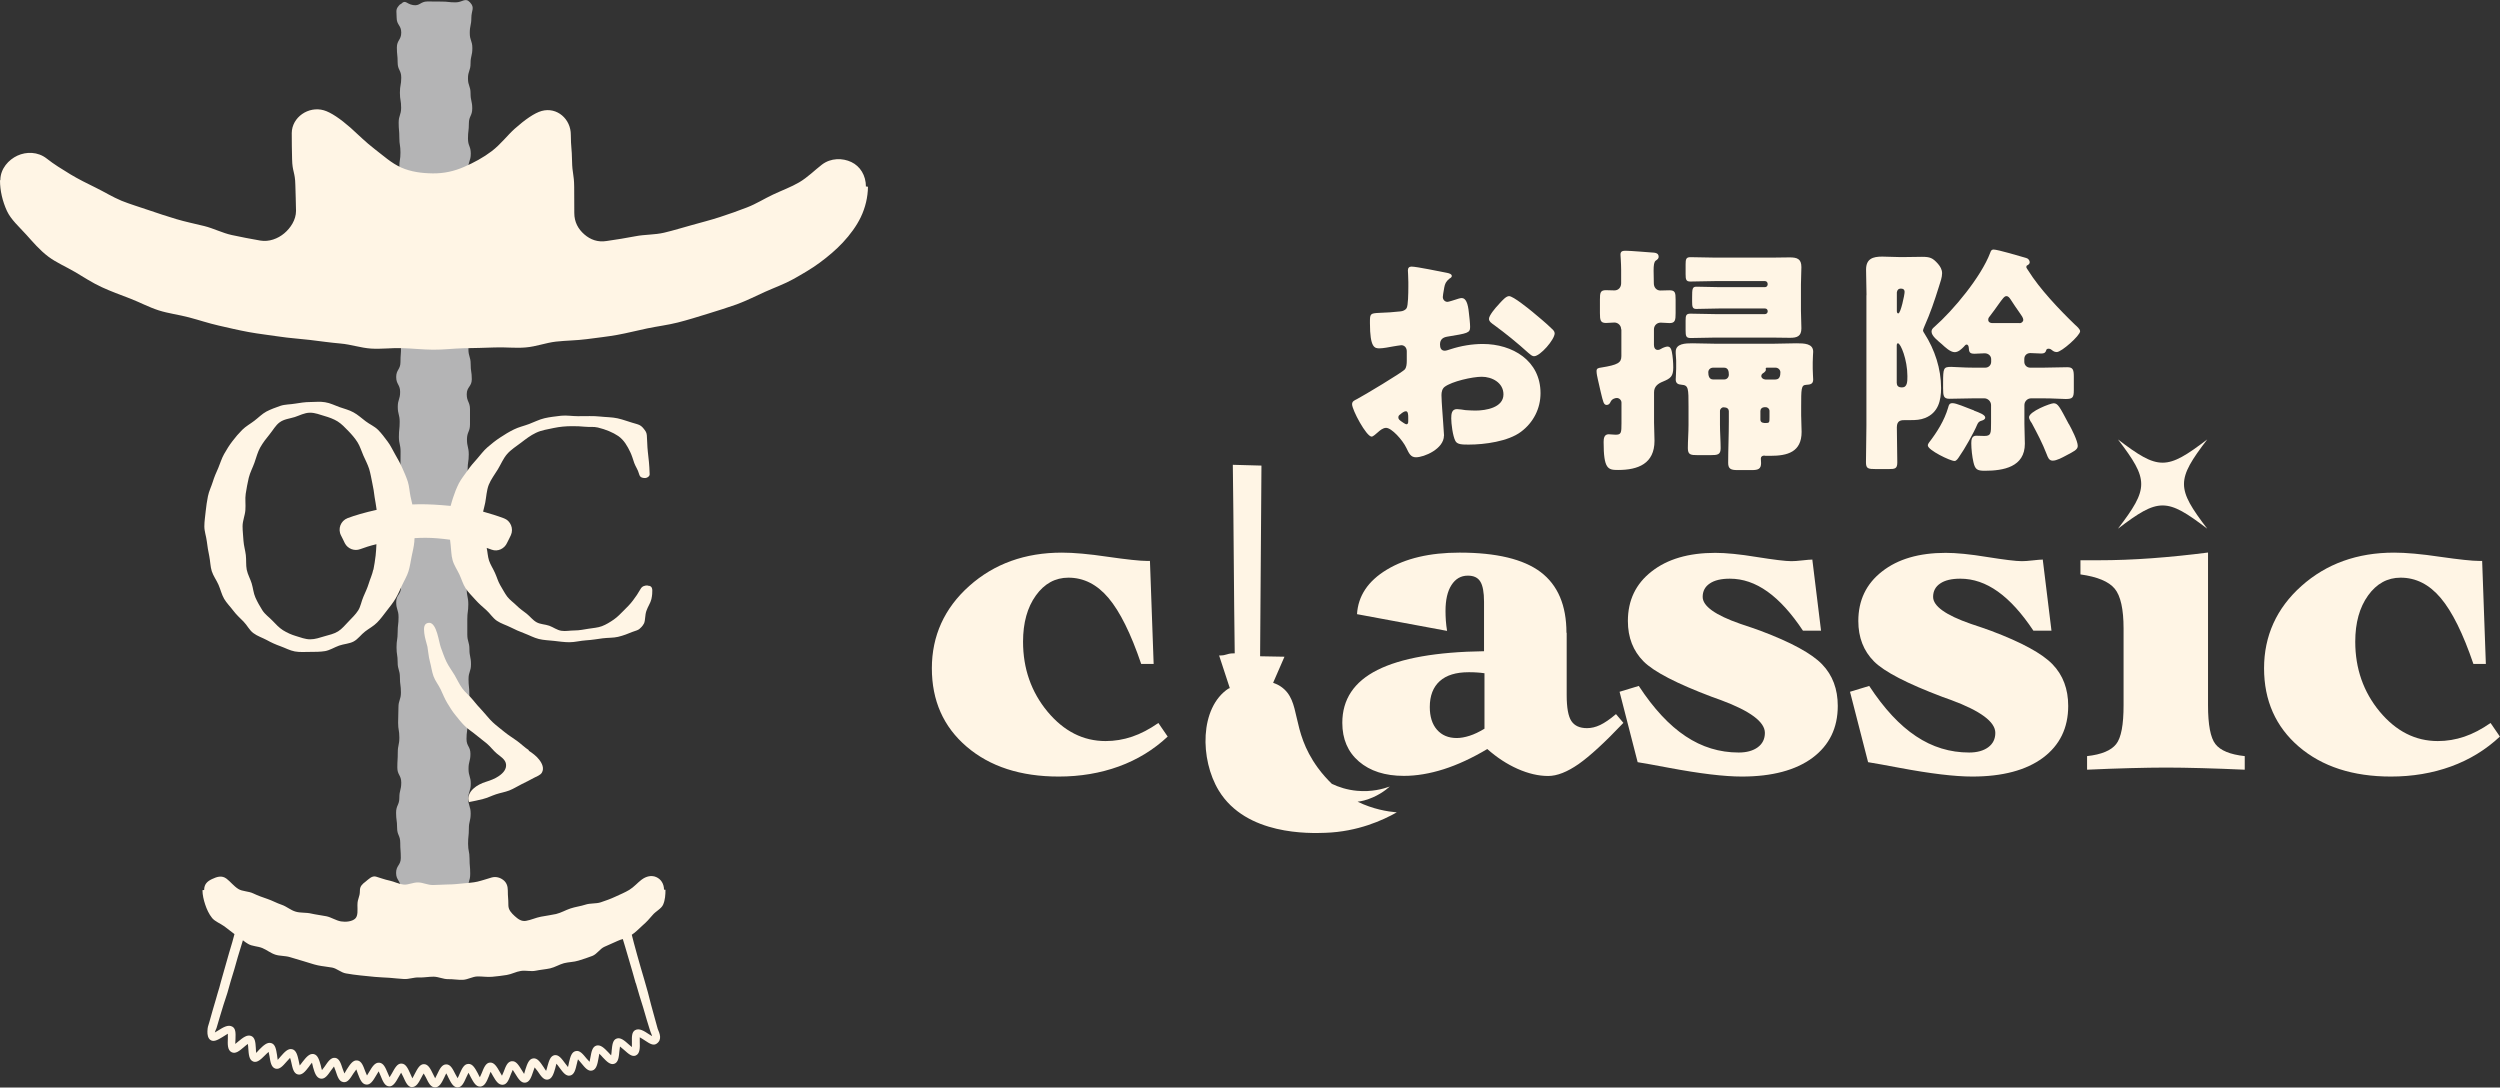
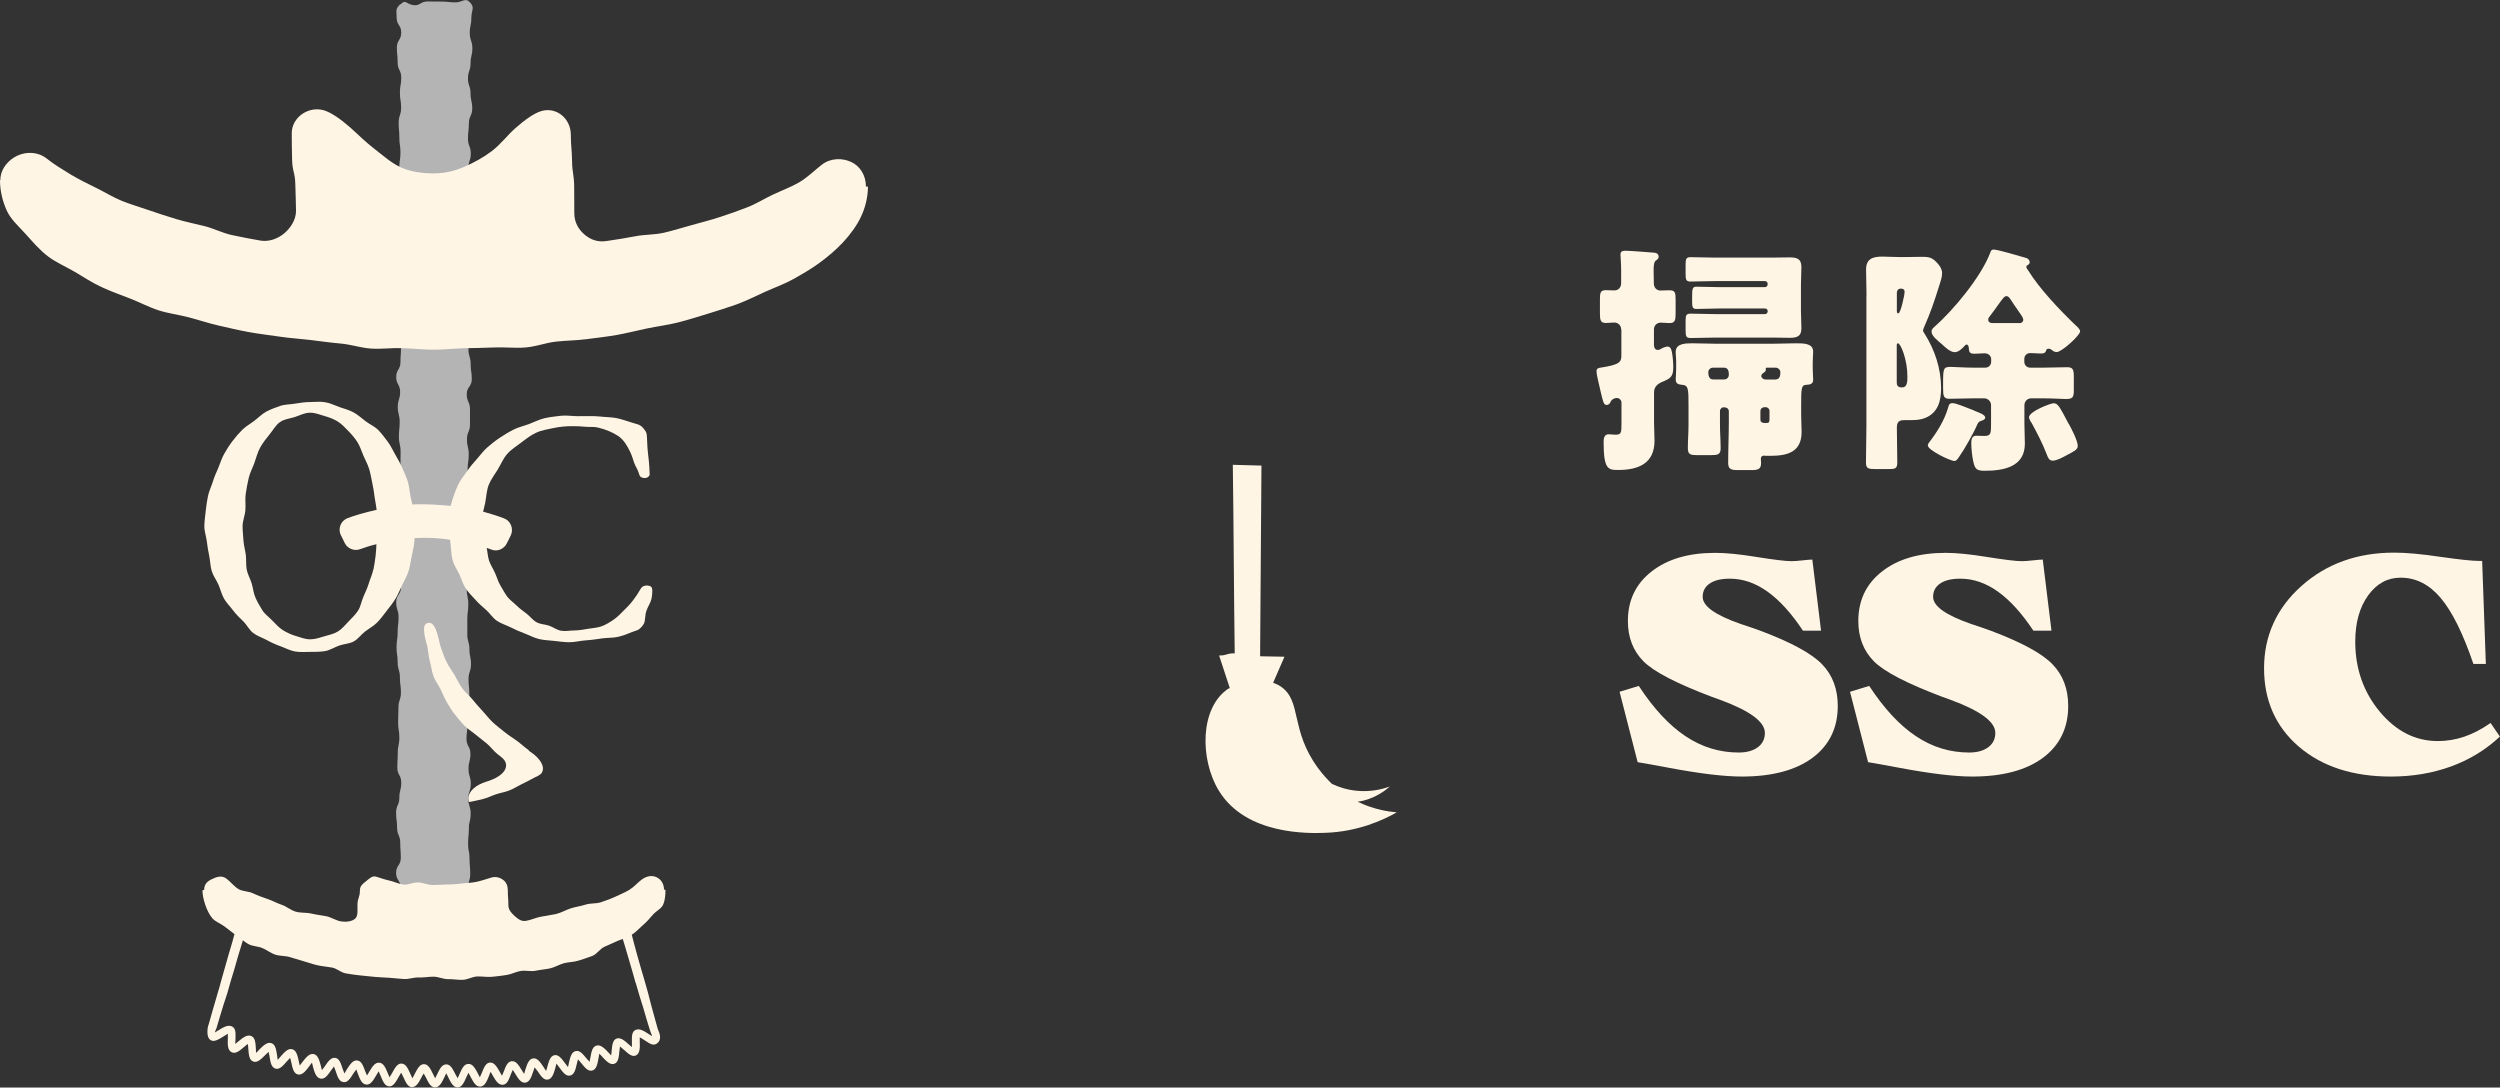
<svg xmlns="http://www.w3.org/2000/svg" id="_レイヤー_2" data-name="レイヤー 2" viewBox="0 0 222.62 96.84">
  <rect x="0" y="0" width="222.62" height="96.84" fill="#333333" stroke="none" />
  <defs>
    <style>
      .cls-1 {
        fill: #fff5e5;
      }

      .cls-2 {
        fill: #b4b4b5;
      }
    </style>
  </defs>
  <g id="design">
    <g>
      <g>
-         <path class="cls-1" d="M102.4,49.94l.33,9.18h-1.11c-.92-2.71-1.89-4.66-2.91-5.87-1.02-1.21-2.21-1.81-3.57-1.81-1.17,0-2.14.53-2.9,1.59-.76,1.06-1.14,2.43-1.14,4.11,0,2.4.73,4.48,2.18,6.23,1.46,1.75,3.18,2.62,5.17,2.62.81,0,1.59-.13,2.36-.39.77-.26,1.55-.67,2.34-1.22l.83,1.21c-1.25,1.17-2.7,2.06-4.35,2.66-1.65.6-3.44.9-5.35.9-3.4,0-6.13-.89-8.2-2.66s-3.1-4.1-3.1-6.98,1.11-5.35,3.33-7.33c2.22-1.98,4.97-2.97,8.25-2.97,1.04,0,2.41.12,4.09.37,1.68.24,2.86.37,3.52.37h.21Z" />
-         <path class="cls-1" d="M139.51,56.35v5.55c0,1.12.14,1.89.42,2.31s.74.63,1.39.63c.38,0,.77-.09,1.17-.28.4-.19.87-.51,1.41-.97l.66.78c-1.65,1.74-2.98,2.96-3.99,3.67-1.01.7-1.91,1.06-2.71,1.06-.85,0-1.76-.21-2.71-.63-.95-.42-1.85-1.01-2.71-1.77-1.36.81-2.66,1.41-3.89,1.8-1.23.39-2.41.59-3.54.59-1.68,0-3.01-.43-4-1.28-.99-.85-1.48-2-1.48-3.44,0-2.09,1.04-3.66,3.13-4.71s5.25-1.61,9.49-1.67v-4.41c0-.84-.11-1.44-.33-1.79-.22-.36-.59-.53-1.11-.53-.62,0-1.1.28-1.46.84-.36.56-.53,1.33-.53,2.31,0,.27.01.55.03.85s.06.61.11.92l-8.02-1.49c.1-1.63.98-2.95,2.65-3.96,1.67-1.01,3.83-1.52,6.49-1.52,3.27,0,5.68.58,7.21,1.73,1.53,1.16,2.3,2.96,2.3,5.41ZM132.18,59.95c-.22-.03-.45-.06-.69-.07-.24-.02-.47-.02-.71-.02-1.12,0-1.98.26-2.57.79-.59.53-.89,1.3-.89,2.31,0,.85.21,1.53.64,2.02.43.49,1.01.74,1.76.74.35,0,.73-.07,1.14-.2s.85-.34,1.33-.63v-4.94Z" />
        <path class="cls-1" d="M161.38,49.8l.78,6.36h-1.61c-1.03-1.55-2.08-2.71-3.16-3.48-1.08-.77-2.19-1.15-3.35-1.15-.77,0-1.37.14-1.79.43-.42.28-.63.68-.63,1.19,0,.82,1.11,1.62,3.35,2.4.76.25,1.36.46,1.8.62,2.74,1.03,4.57,2.03,5.49,2.99.93.97,1.39,2.2,1.39,3.7,0,1.96-.75,3.5-2.25,4.62-1.5,1.11-3.6,1.67-6.29,1.67-1.57,0-3.73-.26-6.5-.78-1.25-.24-2.18-.4-2.78-.5l-1.61-6.27,1.71-.52c1.33,2.03,2.72,3.52,4.17,4.48,1.45.97,3.03,1.45,4.73,1.45.71,0,1.28-.16,1.7-.47s.63-.74.63-1.28c0-.98-1.31-1.95-3.92-2.92-.35-.13-.61-.22-.78-.28-3.15-1.19-5.19-2.24-6.11-3.17-.92-.93-1.39-2.12-1.39-3.59,0-1.84.7-3.31,2.11-4.41,1.41-1.11,3.3-1.66,5.67-1.66.95,0,2.18.12,3.7.37,1.52.24,2.55.37,3.08.37.22,0,.55-.02.98-.07s.72-.07.87-.07Z" />
        <path class="cls-1" d="M181.9,49.8l.78,6.36h-1.61c-1.03-1.55-2.08-2.71-3.16-3.48-1.08-.77-2.19-1.15-3.35-1.15-.77,0-1.37.14-1.79.43-.42.28-.63.68-.63,1.19,0,.82,1.11,1.62,3.35,2.4.76.25,1.36.46,1.8.62,2.74,1.03,4.57,2.03,5.49,2.99.93.97,1.39,2.2,1.39,3.7,0,1.96-.75,3.5-2.25,4.62-1.5,1.11-3.6,1.67-6.29,1.67-1.57,0-3.73-.26-6.5-.78-1.25-.24-2.18-.4-2.78-.5l-1.61-6.27,1.71-.52c1.33,2.03,2.72,3.52,4.17,4.48,1.45.97,3.03,1.45,4.73,1.45.71,0,1.28-.16,1.7-.47s.63-.74.63-1.28c0-.98-1.31-1.95-3.92-2.92-.35-.13-.61-.22-.78-.28-3.15-1.19-5.19-2.24-6.11-3.17-.92-.93-1.39-2.12-1.39-3.59,0-1.84.7-3.31,2.11-4.41,1.41-1.11,3.3-1.66,5.67-1.66.95,0,2.18.12,3.7.37,1.52.24,2.55.37,3.08.37.22,0,.55-.02.98-.07s.72-.07.87-.07Z" />
-         <path class="cls-1" d="M196.62,49.2v13.6c0,1.74.22,2.9.66,3.46.44.57,1.31.93,2.61,1.07v1.21c-1.38-.06-2.65-.11-3.83-.14-1.18-.03-2.23-.05-3.17-.05s-2,.02-3.21.05c-1.21.03-2.49.08-3.83.14v-1.21c1.28-.14,2.14-.5,2.59-1.07s.66-1.72.66-3.46v-6.83c0-1.72-.26-2.91-.79-3.55s-1.55-1.06-3.05-1.27v-1.26h1.57c1.57,0,3.16-.06,4.79-.18s3.3-.29,5.01-.51ZM196.55,47.08c-3.62-2.76-4.33-2.76-7.95,0,2.76-3.62,2.76-4.33,0-7.95,3.62,2.76,4.33,2.76,7.95,0-2.76,3.62-2.76,4.33,0,7.95Z" />
        <path class="cls-1" d="M221.03,49.94l.33,9.18h-1.11c-.92-2.71-1.89-4.66-2.91-5.87-1.02-1.21-2.21-1.81-3.57-1.81-1.17,0-2.14.53-2.9,1.59-.76,1.06-1.14,2.43-1.14,4.11,0,2.4.73,4.48,2.18,6.23,1.46,1.75,3.18,2.62,5.17,2.62.81,0,1.59-.13,2.36-.39.77-.26,1.55-.67,2.34-1.22l.83,1.21c-1.25,1.17-2.7,2.06-4.35,2.66-1.65.6-3.44.9-5.35.9-3.4,0-6.13-.89-8.2-2.66-2.06-1.77-3.1-4.1-3.1-6.98s1.11-5.35,3.33-7.33c2.22-1.98,4.97-2.97,8.25-2.97,1.04,0,2.41.12,4.09.37,1.68.24,2.86.37,3.52.37h.21Z" />
      </g>
      <g>
-         <path class="cls-1" d="M128.58,38.79c0,1.18-1.76,1.93-2.49,1.93-.47,0-.62-.34-.86-.84-.34-.71-1.31-1.78-1.8-1.78-.28,0-.54.22-.73.39-.17.15-.43.39-.56.39-.47,0-1.74-2.38-1.74-2.88,0-.26.19-.34.45-.47.54-.28,4.02-2.36,4.25-2.64.15-.19.17-.49.17-.77v-.84c0-.3-.19-.54-.49-.54-.09,0-.6.09-.73.11-.32.06-.9.17-1.2.17-.43,0-.86-.02-.86-2.26,0-.82,0-.86.84-.9.62-.02,1.25-.06,1.87-.13.22-.02.45-.11.56-.3.13-.22.15-1.29.15-1.93v-.37c0-.45-.04-.92-.04-1.05,0-.22.11-.34.32-.34.47,0,2.58.45,3.18.56.19.04.41.11.41.28,0,.11-.13.19-.22.24-.32.26-.39.47-.45.77-.09.47-.13.79-.13.86,0,.24.19.43.41.43.11,0,.56-.15.69-.19.17-.06.45-.15.58-.15.37,0,.56.47.64,1.31.04.32.11.94.11,1.27,0,.54-.24.56-2.04.86-.37.06-.64.24-.64.69,0,.3.09.56.43.56.13,0,.37-.09.5-.13.92-.3,1.91-.47,2.88-.47,2.64,0,5.14,1.48,5.14,4.38,0,1.38-.64,2.62-1.74,3.44-1.14.86-3.25,1.14-4.64,1.14-.58,0-1.03,0-1.2-.32-.24-.45-.37-1.55-.37-2.02,0-.39.04-.82.51-.82.13,0,.6.06.75.09.26.02.67.04.9.04.92,0,2.49-.26,2.49-1.44,0-1.05-1.03-1.57-1.93-1.57-.84,0-2.66.41-3.31.9-.22.17-.28.47-.28.73s.04.92.06,1.18c.02.43.17,2.19.17,2.45ZM125.4,37.16c0-.26-.02-.54-.21-.54-.17,0-.37.17-.5.28-.09.06-.17.13-.17.26,0,.17.07.24.45.49.13.09.22.13.26.13.15,0,.17-.13.17-.26v-.37ZM136.44,27.75c.49.41,1.27,1.05,1.72,1.5.13.11.28.26.28.43,0,.56-1.29,2.04-1.83,2.04-.19,0-.34-.15-.52-.3-.97-.88-1.98-1.7-3.03-2.47-.24-.17-.47-.32-.47-.56,0-.3.6-1.01.82-1.23.04-.04.09-.11.13-.15.28-.3.58-.64.84-.64.37,0,1.74,1.12,2.06,1.38Z" />
        <path class="cls-1" d="M144.36,29.32c0-.34-.28-.6-.6-.6-.26,0-.49.04-.75.04-.49,0-.54-.24-.54-.88v-1.2c0-.62.04-.84.54-.84.24,0,.54.02.75.02.37,0,.6-.28.6-.64v-1.2c0-.56-.06-1.25-.06-1.35,0-.32.22-.34.47-.34.45,0,1.91.13,2.26.15.32.02.67.02.67.39,0,.15-.11.24-.26.34-.15.11-.19.41-.19.88,0,.3.02.69.02,1.14,0,.39.26.64.58.64.24,0,.54-.02.8-.02.51,0,.56.19.56.82v1.22c0,.62-.04.88-.54.88-.24,0-.58-.04-.79-.04-.34,0-.6.26-.6.6v1.38c0,.22.09.45.34.45.11,0,.22-.04.32-.11s.41-.19.54-.19c.26,0,.34.22.39.45.09.41.13,1.01.13,1.42,0,.79-.24.97-.92,1.25-.43.17-.79.43-.79.95v2.71c0,.54.04,1.07.04,1.61,0,2.04-1.46,2.6-3.24,2.6-.9,0-1.29-.07-1.29-2.49,0-.3.04-.69.45-.69.13,0,.43.04.62.04.5,0,.52-.17.52-1.03v-1.83c0-.21-.19-.41-.41-.41-.15,0-.43.07-.56.34-.06.15-.17.28-.34.28-.28,0-.32-.26-.54-1.16-.06-.3-.15-.69-.26-1.14-.04-.21-.11-.47-.11-.71s.13-.28.41-.32c1.5-.24,1.8-.43,1.8-1.03v-2.36ZM153.5,36.26c-.17,0-.34.15-.34.34v1.23c0,.69.06,1.46.06,2.08,0,.58-.26.62-.92.62h-1.12c-.64,0-.88-.04-.88-.62,0-.67.06-1.4.06-2.08v-1.59c0-1.68,0-1.93-.62-1.98-.32-.02-.52-.13-.52-.47,0-.26.04-.6.04-.97v-.71c0-.26-.04-.41-.04-.64v-.15c0-.73.86-.75,1.48-.75.71,0,1.42.04,2.15.04h4.98c.71,0,1.42-.04,2.13-.04s1.5.02,1.5.75c0,.21-.04.47-.04.95v.56c0,.39.04.75.04.97,0,.39-.24.45-.64.47-.43.02-.43.37-.43,1.98v.73c0,.52.04,1.01.04,1.48,0,1.8-1.27,2.13-2.77,2.13h-.45s-.09-.02-.11-.02c-.17,0-.3.09-.3.26,0,.02.02.24.02.41,0,.52-.26.62-.82.62h-1.29c-.58,0-.82-.11-.82-.64,0-1.22.06-2.45.06-3.7v-.9c0-.19-.13-.32-.34-.34h-.13ZM157.41,27.71c0-.15-.11-.24-.24-.24h-4.06c-.69,0-1.38.04-2.06.04-.34,0-.37-.19-.37-.67v-.34c0-.79.02-.97.39-.97.69,0,1.35.04,2.04.04h4.06c.13,0,.24-.11.24-.26s-.09-.28-.24-.28h-4.43c-.75,0-1.48.04-2.21.04-.39,0-.43-.17-.43-.67v-.86c0-.45.04-.64.43-.64.73,0,1.46.04,2.21.04h5.05c.54,0,1.05-.02,1.57-.02.67,0,1.05.13,1.05.86,0,.52-.04,1.03-.04,1.55v2.34c0,.52.04,1.03.04,1.57,0,.71-.39.84-1.01.84-.54,0-1.07-.02-1.61-.02h-5.05c-.73,0-1.46.04-2.19.04-.41,0-.45-.17-.45-.69v-.86c0-.45.04-.62.43-.62.73,0,1.46.04,2.21.04h4.43c.13,0,.24-.11.24-.24v-.04ZM153.54,33.79c.24,0,.41-.19.41-.43,0-.3-.06-.62-.43-.62h-.97c-.24,0-.43.17-.43.41,0,.28.06.64.43.64h.99ZM157.1,36.26c-.21.02-.34.15-.34.34v.77c0,.3.32.3.47.3.34,0,.34-.06.34-.51v-.56c0-.19-.15-.34-.34-.34h-.13ZM158.11,33.79c.37,0,.43-.34.43-.64,0-.21-.19-.41-.43-.41h-.79c-.06,0-.09.06-.09.09s.02.06.02.09c0,.11-.09.19-.17.26-.11.06-.24.15-.24.3,0,.17.15.3.39.32h.88Z" />
        <path class="cls-1" d="M166.21,26.29c0-.75-.04-1.53-.04-2.28,0-.97.6-1.16,1.44-1.16.49,0,.99.04,1.5.04h.56c.5,0,.99-.02,1.48-.02.71,0,.95.09,1.42.62.21.24.37.52.37.84,0,.37-.15.77-.26,1.12-.45,1.44-.77,2.38-1.33,3.65-.04.11-.11.26-.11.32,0,.09.09.22.13.28.92,1.44,1.48,3.14,1.48,4.86,0,1.12-.26,2.19-1.42,2.66-.43.17-.84.19-1.27.19h-.5c-.34,0-.75,0-.75.64,0,1.05.04,2.08.04,3.12,0,.56-.19.6-.77.6h-1.12c-.73,0-.9-.04-.9-.62,0-1.07.04-2.17.04-3.24v-11.62ZM168.91,27.69c0,.09.02.22.13.22.21,0,.56-1.65.56-1.91,0-.22-.13-.3-.32-.3-.24,0-.34.13-.37.34v1.65ZM168.91,34.13c0,.28.21.37.45.37.49,0,.49-.52.49-1.01,0-1.46-.6-2.92-.84-2.92-.11,0-.11.15-.11.24v3.33ZM175.77,36.56c.45.17,1.01.37,1.01.62,0,.17-.19.24-.32.28-.22.06-.3.15-.39.34-.3.73-1.16,2.24-1.59,2.84-.11.17-.26.41-.43.41-.39,0-2.38-.97-2.38-1.38,0-.09.04-.17.09-.24.73-.95,1.38-1.98,1.72-3.14.06-.24.11-.39.39-.39.34,0,1.16.37,1.68.56.06.02.17.06.24.09ZM180.26,32.22c0,.3.24.52.52.52h1.14c.73,0,1.46-.04,2.17-.04.52,0,.58.24.58.88v1.16c0,.67-.11.79-.73.79-.41,0-1.03-.06-2.02-.06h-1.05c-.34,0-.6.28-.6.6v1.68c0,.6.04,1.18.04,1.76,0,2.08-1.91,2.41-3.57,2.41-.67,0-.86-.11-1.01-.77-.11-.47-.19-1.18-.19-1.68,0-.3.04-.67.43-.67.15,0,.45.02.73.02.6,0,.6-.21.6-1.2v-1.55c0-.32-.28-.6-.6-.6h-.92c-.73,0-1.46.04-2.19.04-.52,0-.56-.26-.56-.95v-.47c0-1.33.04-1.42.73-1.42.39,0,1.03.07,2.02.07h1.01c.28,0,.52-.22.52-.52v-.24c0-.28-.24-.52-.58-.52-.3,0-.6.04-.9.04-.47,0-.49-.17-.52-.58-.02-.11-.06-.24-.19-.24-.09,0-.19.13-.24.19-.21.21-.49.49-.82.49-.39,0-.86-.45-1.14-.71-.37-.32-.92-.73-.92-1.12,0-.19.11-.3.24-.41,1.72-1.51,4.17-4.47,4.98-6.6.06-.17.11-.3.3-.3.37,0,2.38.6,2.9.75.17.04.32.19.32.39,0,.15-.15.24-.24.28-.04.02-.06.09-.06.15s.13.24.17.3c1.01,1.63,2.77,3.48,4.17,4.83.15.13.45.39.45.58,0,.37-1.65,1.85-2.08,1.85-.24,0-.34-.11-.52-.24-.06-.04-.13-.06-.22-.06-.15,0-.19.09-.21.17-.04.13-.11.26-.45.26-.28,0-.69-.04-.95-.04-.32,0-.54.22-.54.52v.24ZM179.85,28.78c.15,0,.32-.13.32-.3s-.17-.41-.28-.56c-.26-.37-.64-.92-.86-1.27-.09-.13-.19-.28-.37-.28s-.34.24-.71.75c-.19.28-.43.6-.77,1.05-.11.13-.13.19-.13.32,0,.19.19.28.34.28h2.45ZM184.23,37.76c.24.43.79,1.5.79,1.95,0,.34-.37.5-1.05.86-.32.17-.82.45-1.18.45-.34,0-.43-.3-.54-.58-.39-1.01-.82-1.81-1.33-2.77-.09-.11-.24-.37-.24-.51,0-.52,1.91-1.25,2.19-1.25.39,0,.54.32,1.35,1.85Z" />
      </g>
      <path class="cls-1" d="M109.41,61.32s.06-.03.1-.05c-.32-.97-.64-1.93-.95-2.9.72.01.67-.21,1.39-.19-.08-5.65-.09-11.14-.17-16.79.62,0,1.93.07,2.55.07-.04,5.66-.08,11.32-.12,16.98l2.17.04c-.34.77-.67,1.55-1.01,2.32.24.09.48.19.69.34,1.88,1.29.81,3.83,3.29,7.23.44.6.88,1.07,1.25,1.43.61.29,1.36.54,2.25.62,1.28.12,2.32-.17,2.91-.38-.39.34-1.15.93-2.29,1.24-.2.06-.39.08-.58.11,1.38.67,2.67.88,3.49.95-1.24.7-3.46,1.72-6.35,1.82-1.38.05-7.06.25-9.5-3.76-1.69-2.78-1.71-7.39.87-9.09Z" />
    </g>
    <g>
      <path class="cls-2" d="M35.64.37c-.46.48-.32.53-.32,1.2s.41.67.41,1.33-.39.67-.39,1.33.07.67.07,1.34.32.67.32,1.34-.12.67-.12,1.34.11.67.11,1.34c0,.67-.22.67-.22,1.33s.06.67.06,1.33.1.67.1,1.33-.1.66-.1,1.33-.23.66-.23,1.33.28.66.28,1.33-.19.66-.19,1.33.05.66.05,1.33.25.66.25,1.33-.41.66-.41,1.33.32.67.32,1.33-.38.67-.38,1.33.45.67.45,1.33.01.67.01,1.34,0,.67,0,1.34,0,.67,0,1.34c0,.67-.05.67-.05,1.34s-.38.67-.38,1.33.35.67.35,1.33-.21.67-.21,1.33.17.67.17,1.33-.07.67-.07,1.33.15.67.15,1.33-.01.67-.01,1.34-.21.67-.21,1.34.08.67.08,1.34-.08.67-.08,1.34.1.67.1,1.34.08.67.08,1.34-.34.67-.34,1.34.44.67.44,1.34-.02.67-.02,1.34-.43.67-.43,1.34.21.67.21,1.34-.08.67-.08,1.34-.1.67-.1,1.34.1.67.1,1.34.2.67.2,1.34c0,.67.09.67.09,1.34s-.22.67-.22,1.34-.03.67-.03,1.34c0,.67.11.67.11,1.34s-.14.67-.14,1.33-.04.67-.04,1.34.35.67.35,1.34-.17.67-.17,1.34-.29.67-.29,1.34c0,.67.09.67.09,1.34s.28.67.28,1.34.05.67.05,1.34-.42.67-.42,1.34.41.67.41,1.35-.27.67-.28,1.35-.16.68-.16,1.35-.13.77.33,1.27c.42.46.54.01,1.16.01s.63,0,1.25,0,.63-.05,1.26-.05.63.28,1.26.28.89.36,1.32-.09c.46-.48.17-.72.17-1.39,0-.67-.39-.67-.39-1.33s.06-.67.06-1.33.21-.67.21-1.34-.06-.67-.06-1.34-.13-.67-.13-1.34.07-.67.07-1.34.16-.67.16-1.34-.21-.67-.21-1.33.22-.67.22-1.33-.2-.66-.2-1.33.17-.66.17-1.33-.35-.66-.35-1.33.09-.66.09-1.33.19-.66.19-1.33-.03-.66-.03-1.33-.07-.66-.07-1.33.22-.67.22-1.33-.14-.67-.14-1.33c0-.67-.19-.67-.19-1.33s0-.67,0-1.34.09-.67.09-1.34-.14-.67-.14-1.34c0-.67.21-.67.21-1.34s-.06-.67-.06-1.33.11-.67.11-1.33-.09-.67-.09-1.33.25-.67.25-1.33-.42-.67-.42-1.33.43-.67.43-1.33c0-.67-.35-.67-.35-1.34s.1-.67.1-1.34-.16-.67-.16-1.34.27-.67.27-1.34,0-.67,0-1.34-.29-.67-.29-1.34.45-.67.45-1.34-.1-.67-.1-1.34c0-.67-.2-.67-.2-1.34s.28-.67.28-1.34-.29-.67-.29-1.34c0-.67.27-.67.27-1.34s-.05-.67-.05-1.34-.33-.67-.33-1.34.12-.67.12-1.34,0-.67,0-1.34.21-.67.21-1.34.05-.67.05-1.34c0-.67-.22-.67-.22-1.34s-.05-.67-.04-1.33-.02-.67-.02-1.34.23-.67.23-1.34-.25-.67-.25-1.34.08-.67.08-1.34.3-.67.3-1.34-.15-.67-.15-1.34c0-.67-.23-.67-.23-1.34,0-.67.23-.67.23-1.34,0-.67.16-.67.16-1.35s-.23-.67-.23-1.35.14-.68.14-1.35.34-.89-.12-1.38c-.42-.46-.66,0-1.28,0-.63,0-.63-.07-1.25-.07s-.63-.01-1.26-.01-.67.43-1.29.32-.65-.53-1.09-.07Z" />
      <path class="cls-1" d="M59.13,79.24c0-.55-.28-.96-.7-1.14-.41-.18-.89-.08-1.32.25-.34.26-.66.64-1.07.89-.38.23-.82.41-1.25.61-.4.19-.85.35-1.3.5-.42.14-.93.06-1.37.21-.42.14-.89.19-1.33.34-.42.14-.82.38-1.27.49-.44.1-.89.15-1.35.24-.44.08-.87.29-1.33.37-.42.07-.72-.17-1.01-.43-.28-.26-.56-.54-.56-.96,0-.67-.05-.67-.05-1.33,0-.38-.12-.71-.42-.93-.29-.22-.66-.31-1.02-.21-.36.1-.77.25-1.27.37-.39.09-.83.11-1.31.16-.41.04-.84.09-1.32.09-.42,0-.86.05-1.33.05s-.88-.22-1.29-.23c-.46-.02-.91.23-1.3.19-.47-.05-.87-.27-1.25-.35-.48-.1-.88-.26-1.23-.36-.36-.1-.65.23-.93.45-.29.22-.5.41-.5.78,0,.66-.22.66-.22,1.32,0,.42.07.95-.21,1.2-.28.25-.82.31-1.25.24-.46-.08-.87-.37-1.31-.46-.46-.09-.91-.14-1.35-.24-.45-.11-.95-.04-1.38-.17-.45-.13-.82-.47-1.24-.61-.45-.15-.85-.38-1.27-.52-.45-.15-.86-.3-1.26-.49-.43-.21-.97-.17-1.34-.4-.41-.26-.7-.65-1.04-.91-.43-.33-.87-.17-1.28.02-.41.19-.72.44-.72.98,0,.01-.15.01-.15.02,0,.43.11.88.25,1.3.13.39.32.82.61,1.18.26.31.71.47,1.09.74.29.21.58.46.9.69-.06.23-.09.33-.19.7-.14.51-.16.5-.3,1.01-.15.51-.14.51-.29,1.02-.15.51-.15.51-.29,1.02-.15.51-.14.51-.28,1.02-.15.51-.16.51-.3,1.02-.15.51-.15.51-.3,1.02-.15.51-.14.52-.29,1.03-.12.4-.15.41-.17.82-.01.3.05.62.27.77.29.2.64,0,1.07-.26.14-.09.36-.23.48-.3,0,.12,0,.28,0,.41-.02.54-.04,1.06.34,1.24.34.17.68-.11,1.07-.44.11-.09.25-.22.37-.3.02.12.04.28.04.39.04.53.06,1.03.44,1.18.35.13.68-.19,1.04-.55.09-.09.22-.22.33-.31.03.12.06.27.08.39.08.51.15.99.53,1.1.36.1.65-.23.99-.62.09-.1.21-.24.31-.34.04.12.09.29.11.4.11.51.2.99.59,1.08.37.08.66-.27.97-.68.08-.1.18-.27.28-.37.04.12.07.3.1.41.14.5.29.94.67,1.01.38.06.62-.29.92-.72.07-.1.19-.26.27-.36.05.12.11.28.15.4.17.51.3.94.69.99.38.06.61-.33.89-.77.07-.11.18-.25.26-.36.05.12.1.28.14.39.19.5.36.93.75.96.36.04.61-.35.87-.8.06-.11.16-.26.23-.38.06.12.12.28.17.39.2.49.37.93.76.95.35.03.6-.38.85-.84.06-.11.15-.26.22-.38.06.12.14.26.19.37.22.49.4.91.78.92,0,0,0-.01.01-.01.37,0,.58-.38.82-.84.06-.11.13-.26.21-.37.07.11.14.25.2.36.23.48.43.88.81.88s.59-.4.82-.88c.05-.1.11-.25.18-.37.07.11.14.27.19.38.23.46.44.87.81.87,0,0,0,0,.01,0,.39,0,.57-.44.79-.93.05-.1.12-.26.18-.37.07.11.14.28.2.39.25.46.46.86.85.84.39-.02.57-.45.77-.94.04-.11.09-.26.15-.38.07.11.15.27.21.37.26.45.48.8.87.79.39-.03.54-.45.73-.96.04-.11.1-.25.16-.37.08.11.17.26.23.36.27.44.51.82.88.78.39-.04.54-.48.71-.99.04-.11.08-.25.13-.37.08.11.19.23.26.33.29.43.54.81.9.76.39-.06.53-.51.68-1.03.03-.11.06-.27.1-.39.09.1.2.25.27.35.31.42.57.78.94.71.39-.08.49-.54.61-1.06.03-.11.06-.27.1-.39.09.1.21.25.29.34.33.4.61.76.98.66.38-.1.47-.6.56-1.11.02-.11.04-.26.07-.39.1.09.22.23.31.33.35.37.67.69,1.02.57.38-.13.41-.63.46-1.15.01-.11.03-.27.05-.39.11.09.27.22.37.31.38.34.71.64,1.04.49.38-.17.37-.7.35-1.24,0-.11,0-.27,0-.38.14.07.34.21.47.29.42.28.74.48,1.03.28.53-.36.26-.95.1-1.32,0-.01-.12-.43-.3-1.09-.09-.31-.19-.68-.3-1.09-.09-.34-.18-.71-.28-1.09-.1-.35-.21-.72-.31-1.09-.1-.36-.22-.73-.32-1.09-.1-.37-.21-.74-.31-1.09-.11-.38-.2-.75-.3-1.1-.07-.27-.14-.51-.19-.74.37-.24.65-.56.95-.82.35-.3.63-.61.89-.92.29-.36.79-.57.95-.94.18-.41.21-.89.21-1.32,0-.02-.11-.01-.11-.02ZM56.62,87.55c.11.37.21.75.32,1.1.11.38.23.75.34,1.09.12.41.23.78.32,1.1.19.64.33,1.05.34,1.08.04.09.1.23.13.35-.09-.05-.18-.11-.26-.16-.45-.3-.88-.58-1.25-.38-.3.17-.3.56-.29,1.06,0,.13,0,.31,0,.45-.09-.07-.19-.16-.26-.22-.39-.35-.76-.68-1.12-.53-.33.13-.37.57-.42,1.06-.01.12-.02.3-.05.43-.09-.08-.17-.2-.25-.27-.37-.39-.7-.71-1.07-.6-.35.11-.43.53-.52,1.03-.02.12-.05.28-.08.41-.08-.09-.18-.19-.25-.27-.34-.41-.62-.78-.99-.68-.36.08-.47.5-.59,1-.03.12-.05.3-.09.42-.08-.1-.18-.23-.24-.31-.32-.43-.58-.81-.96-.75-.37.07-.49.5-.63.99-.03.11-.07.29-.12.41-.08-.1-.16-.24-.22-.33-.3-.44-.55-.84-.94-.78-.37.05-.52.48-.68.97-.04.11-.07.28-.12.41-.07-.1-.15-.24-.21-.34-.28-.45-.51-.84-.9-.79-.37.04-.52.44-.7.92-.04.11-.11.25-.16.37-.07-.11-.14-.23-.19-.33-.26-.46-.5-.87-.88-.84-.37.02-.54.45-.73.93-.04.11-.11.26-.17.38-.07-.11-.13-.25-.18-.35-.25-.47-.48-.87-.85-.84-.38.01-.56.41-.77.88-.05.11-.11.28-.18.39-.06-.11-.15-.26-.2-.36-.24-.47-.43-.87-.81-.87,0,0,0,0,0,0-.38,0-.58.39-.8.86-.05.11-.12.26-.19.38-.07-.12-.13-.27-.19-.38-.23-.47-.43-.88-.81-.88,0,0,0,0,0,0-.38,0-.58.42-.83.89-.05.1-.13.26-.2.37-.06-.12-.13-.29-.18-.4-.21-.47-.4-.9-.78-.91-.38-.03-.6.4-.86.87-.06.1-.14.24-.21.35-.06-.12-.12-.28-.17-.39-.2-.48-.37-.88-.75-.91-.38-.03-.62.35-.89.81-.06.1-.13.23-.2.33-.06-.12-.12-.27-.16-.38-.18-.49-.33-.92-.71-.96-.38-.05-.64.35-.93.8-.06.1-.14.25-.21.36-.05-.13-.12-.3-.16-.42-.16-.49-.29-.91-.65-.97-.39-.06-.64.32-.94.76-.07.09-.17.23-.25.33-.05-.13-.08-.31-.11-.43-.14-.5-.27-.93-.63-1-.38-.07-.67.29-1,.71-.07.09-.15.21-.24.31-.04-.13-.06-.3-.09-.42-.11-.5-.22-.94-.58-1.03-.37-.1-.69.26-1.04.66-.07.08-.17.2-.25.29-.03-.13-.04-.31-.06-.43-.08-.5-.15-.95-.5-1.06-.37-.13-.72.21-1.1.59-.07.07-.17.2-.26.28-.02-.14-.02-.32-.03-.45-.03-.5-.07-.92-.41-1.06-.36-.15-.74.15-1.14.48-.08.06-.19.16-.28.23,0-.14.02-.34.02-.47.02-.51.02-.9-.28-1.07-.37-.21-.8.05-1.26.34-.09.06-.21.13-.3.18.03-.11.1-.29.15-.39,0-.02.12-.42.31-1.05.09-.3.2-.66.32-1.05.1-.33.23-.67.34-1.04.1-.34.19-.7.3-1.06.1-.35.22-.7.32-1.05.11-.36.2-.72.3-1.06.11-.37.22-.72.32-1.05.05-.16.1-.31.14-.46.15.11.29.23.46.32.36.22.85.2,1.27.37.39.16.73.45,1.16.59.4.13.87.09,1.3.22.4.12.81.25,1.24.37.41.11.81.27,1.24.36.42.09.85.12,1.28.2.42.08.79.45,1.23.52.42.07.86.14,1.29.18.43.04.85.09,1.29.13.43.04.87.05,1.3.08.43.03.86.09,1.3.11.43.02.87-.16,1.31-.14.43.02.86-.07,1.3-.07s.88.23,1.31.22c.44-.01.88.08,1.31.06.44-.02.86-.29,1.29-.3.44-.01.88.07,1.31.03.44-.04.87-.09,1.3-.16.44-.07.84-.3,1.26-.36.44-.07.9.07,1.32-.02.43-.09.87-.12,1.29-.21.43-.1.82-.35,1.23-.46.43-.11.89-.1,1.29-.23.43-.13.85-.27,1.24-.42.41-.16.68-.64,1.07-.81.41-.18.8-.36,1.19-.53.15-.07.3-.12.45-.16.06.21.13.43.2.66.1.34.21.71.32,1.09.11.36.21.72.32,1.09.11.36.2.74.31,1.1Z" />
      <path class="cls-1" d="M57.69,52.13c-.27,0-.51.06-.65.32-.21.37-.43.7-.67,1.01-.25.34-.53.61-.81.89-.29.29-.56.58-.89.81-.33.23-.68.45-1.07.6-.37.14-.78.16-1.21.23-.39.06-.79.15-1.23.15-.4,0-.8.09-1.17.03-.39-.06-.72-.32-1.08-.45-.37-.13-.79-.12-1.13-.31-.34-.19-.58-.52-.88-.76-.3-.23-.62-.45-.89-.72-.27-.27-.6-.49-.84-.8-.24-.32-.42-.69-.63-1.03-.2-.34-.3-.74-.47-1.1-.16-.36-.39-.7-.52-1.08-.12-.37-.13-.76-.21-1.13.15.05.3.1.45.16.54.2,1.14-.09,1.37-.62.16-.35.19-.34.34-.69.25-.57-.03-1.26-.61-1.48-.64-.24-1.26-.43-1.87-.6.06-.27.14-.53.19-.8.1-.53.12-1.08.31-1.58.2-.5.54-.93.81-1.38.28-.46.48-.97.83-1.37.35-.4.82-.69,1.24-1.01.42-.32.84-.65,1.33-.88.5-.24,1.05-.31,1.59-.43.53-.11,1.06-.16,1.63-.16.39,0,.77.01,1.14.05.39.04.79-.02,1.15.07.7.17,1.33.43,1.82.76.51.36.81.89,1.07,1.44.14.29.23.61.35.96.11.31.33.6.42.95.06.22.14.32.31.36.17.04.31.05.46-.04s.2-.19.18-.33c-.02-.77-.1-1.42-.16-1.94-.06-.52-.05-1.02-.09-1.48-.02-.28-.17-.43-.29-.59-.13-.16-.28-.31-.57-.39-.67-.18-1.24-.41-1.75-.52-.51-.11-1.04-.1-1.58-.16-.53-.06-1.19-.03-1.96-.03-.5,0-1-.09-1.48-.04-.49.06-.99.11-1.47.22-.48.11-.93.35-1.39.52-.45.17-.92.27-1.34.48-.43.21-.84.46-1.23.72-.4.26-.77.56-1.13.87-.35.3-.62.68-.92,1.02-.31.34-.6.68-.86,1.06-.26.38-.56.73-.77,1.14-.21.42-.38.85-.52,1.29-.07.23-.15.47-.21.71-.27-.03-.54-.05-.81-.07-.92-.07-1.78-.1-2.6-.06-.05-.23-.11-.46-.16-.7-.09-.44-.11-.9-.24-1.32-.14-.43-.32-.84-.5-1.24-.18-.41-.4-.8-.62-1.18-.23-.39-.41-.81-.68-1.16-.27-.36-.54-.73-.85-1.04-.32-.32-.76-.5-1.11-.77-.36-.27-.69-.58-1.08-.79-.39-.22-.83-.32-1.25-.47-.42-.15-.82-.36-1.27-.43-.44-.08-.89-.02-1.34-.02s-.88.07-1.32.14c-.44.08-.91.06-1.33.2-.42.15-.85.3-1.25.51-.39.21-.71.55-1.07.82-.35.27-.76.49-1.08.81-.31.31-.61.66-.88,1.02-.27.35-.51.74-.73,1.13-.22.38-.34.82-.52,1.24-.18.4-.36.81-.49,1.24-.13.42-.34.83-.43,1.28-.09.43-.15.88-.2,1.33-.04.44-.12.89-.12,1.35s.17.9.22,1.34c.05.45.13.88.22,1.32.09.44.09.91.22,1.33.14.43.42.8.6,1.21.18.41.28.87.5,1.25.23.39.56.71.82,1.06.27.36.6.66.91.97.32.32.52.77.88,1.03.36.27.81.41,1.2.62.39.22.8.4,1.22.55s.83.38,1.27.46c.44.08.9.04,1.35.04s.91,0,1.34-.07c.44-.08.83-.34,1.25-.49.42-.15.91-.16,1.3-.37.39-.21.66-.62,1.02-.89.35-.27.76-.48,1.07-.8.31-.31.57-.68.85-1.04.27-.35.56-.7.79-1.09.22-.38.4-.79.59-1.21.18-.4.43-.79.56-1.22.13-.42.19-.88.28-1.32.09-.43.2-.87.24-1.32.01-.1,0-.21.02-.31.32-.02.65-.03.99-.03.69,0,1.42.07,2.17.17.02.14.03.29.05.43.06.48.05.96.18,1.4.13.46.41.85.61,1.28.19.41.31.85.55,1.22.24.38.58.68.87,1.02.29.33.63.62.96.91.34.3.58.71.95.96.37.25.82.38,1.22.58.39.2.8.38,1.23.54.43.16.84.39,1.28.5.44.11.91.12,1.36.17.45.05.91.12,1.37.12.49,0,.99-.14,1.49-.17.49-.03.98-.11,1.48-.18.48-.06.94-.03,1.36-.13.47-.11.89-.28,1.28-.44.32-.1.53-.18.62-.26.09-.08.28-.23.42-.51.12-.3.07-.7.2-1.09.13-.39.37-.71.45-1.06.08-.35.08-.61.08-.77,0-.32-.16-.43-.43-.43ZM33.24,50.72c-.09.44-.28.83-.4,1.23-.13.43-.32.81-.48,1.19-.18.41-.24.86-.46,1.21-.24.38-.57.68-.85.98-.31.32-.59.67-.94.89-.37.23-.8.32-1.22.44-.41.12-.82.27-1.27.27s-.85-.17-1.26-.29c-.41-.12-.79-.29-1.16-.52-.35-.22-.63-.53-.94-.85-.28-.3-.66-.55-.9-.93-.22-.35-.44-.73-.62-1.14-.17-.38-.2-.82-.33-1.25-.12-.4-.35-.78-.44-1.22-.08-.41-.03-.86-.08-1.3-.05-.42-.18-.84-.21-1.28-.02-.42-.08-.85-.08-1.29,0-.49.22-.97.25-1.44.04-.49-.04-.99.03-1.45.07-.49.17-.97.27-1.42.12-.49.36-.92.51-1.35.17-.49.29-.96.51-1.35.25-.44.54-.81.82-1.15.32-.39.55-.83.91-1.09.39-.29.89-.33,1.34-.47.44-.14.87-.39,1.37-.39.45,0,.86.17,1.27.29.41.12.82.26,1.19.49.35.22.65.54.96.86.29.3.57.62.81,1,.22.35.34.77.52,1.18.17.38.37.76.51,1.18.12.4.19.82.28,1.26.09.41.16.83.21,1.27.05.37.14.74.18,1.12-1.07.24-1.96.5-2.59.74-.62.24-.89.96-.58,1.55.18.34.17.35.34.69.26.49.85.72,1.37.52.37-.14.86-.3,1.44-.44-.02.34-.03.68-.07,1-.06.44-.11.87-.2,1.28Z" />
      <path class="cls-1" d="M47.07,66.84c.33.21.69.48.93.79.28.35.47.78.26,1.16-.14.25-.47.34-.72.48-.36.2-.72.38-1.09.56s-.71.41-1.1.56-.79.21-1.18.34-.76.32-1.16.42-.84.2-1.24.27c-.18-.42.04-.88.38-1.19.3-.28.73-.49,1.12-.61s.82-.28,1.16-.52c.38-.26.69-.61.63-1.06-.06-.42-.49-.67-.82-.94-.32-.27-.57-.62-.89-.89s-.66-.51-.98-.78-.69-.49-.98-.78-.56-.62-.82-.95c-.29-.35-.52-.73-.75-1.11s-.39-.8-.58-1.2-.49-.76-.64-1.18-.2-.87-.32-1.31-.14-.88-.22-1.32c-.05-.25-.23-.74-.28-1.2-.06-.5-.03-.89.42-.92.33-.02.57.4.73.94.15.49.24,1.04.33,1.27.16.42.3.86.5,1.27s.48.77.71,1.16.42.81.68,1.18.64.65.92,1,.58.69.89,1.02.58.7.91,1.01.7.58,1.05.87.74.52,1.11.79.69.59,1.07.84Z" />
      <path class="cls-1" d="M77.11,16.63c0-1.02-.52-1.83-1.3-2.2s-1.82-.38-2.62.23c-.64.49-1.25,1.12-2.03,1.58-.7.41-1.52.71-2.33,1.09-.75.35-1.48.82-2.31,1.14-.77.3-1.59.59-2.42.86-.79.26-1.63.47-2.48.71-.81.22-1.63.48-2.48.68s-1.71.15-2.57.32-1.68.29-2.54.42c-.79.13-1.45-.11-2-.59s-.89-1.1-.89-1.9c-.01-1.16,0-1.16-.01-2.32s-.17-1.16-.19-2.32c-.02-1.16-.1-1.16-.11-2.32.01-1.41-1.23-2.5-2.59-2.13-.65.18-1.5.78-2.4,1.58-.65.58-1.25,1.39-2.05,2-.75.57-1.6,1.03-2.48,1.41s-1.77.58-2.77.57-1.95-.14-2.81-.52c-.88-.39-1.61-1.07-2.36-1.64-.8-.61-1.49-1.31-2.15-1.9-.91-.8-1.76-1.38-2.39-1.56-1.36-.39-2.84.62-2.85,2.03q0,1.15.03,2.31c.02,1.16.27,1.15.29,2.31s.05,1.16.06,2.31c0,.8-.49,1.53-1.05,2s-1.35.78-2.14.64c-.86-.15-1.7-.31-2.53-.49s-1.64-.6-2.45-.8c-.85-.21-1.69-.38-2.49-.62-.84-.25-1.65-.52-2.44-.79-.84-.29-1.66-.53-2.43-.84-.82-.34-1.55-.8-2.29-1.16-.8-.39-1.56-.77-2.26-1.19-.77-.47-1.49-.91-2.12-1.41-.8-.63-1.83-.62-2.61-.26S.04,15.01.03,16.03c0,.02-.03.02-.03.04,0,.9.22,1.85.62,2.72.36.77,1.08,1.4,1.74,2.13.57.63,1.16,1.34,1.94,1.93.69.52,1.54.88,2.38,1.37.75.44,1.51.95,2.38,1.35.8.37,1.65.68,2.54,1.02.83.32,1.64.76,2.54,1.05.85.27,1.77.38,2.68.62s1.73.52,2.65.73,1.76.41,2.68.58,1.8.26,2.71.4,1.81.19,2.73.3,1.8.24,2.73.32,1.8.39,2.72.45,1.83-.07,2.76-.04,1.83.13,2.75.14,1.84-.11,2.75-.13,1.84-.03,2.75-.07,1.85.08,2.75,0c.92-.07,1.81-.42,2.71-.52s1.84-.1,2.74-.22,1.83-.22,2.72-.38,1.81-.4,2.68-.58,1.83-.3,2.7-.52c.91-.23,1.79-.51,2.64-.77.9-.28,1.78-.55,2.62-.85.89-.33,1.71-.75,2.51-1.11.87-.39,1.74-.7,2.51-1.13.84-.47,1.65-.94,2.34-1.45.79-.58,1.5-1.19,2.08-1.81.67-.72,1.23-1.49,1.6-2.26.41-.85.63-1.8.64-2.7,0-.03-.17-.02-.17-.04Z" />
    </g>
  </g>
</svg>